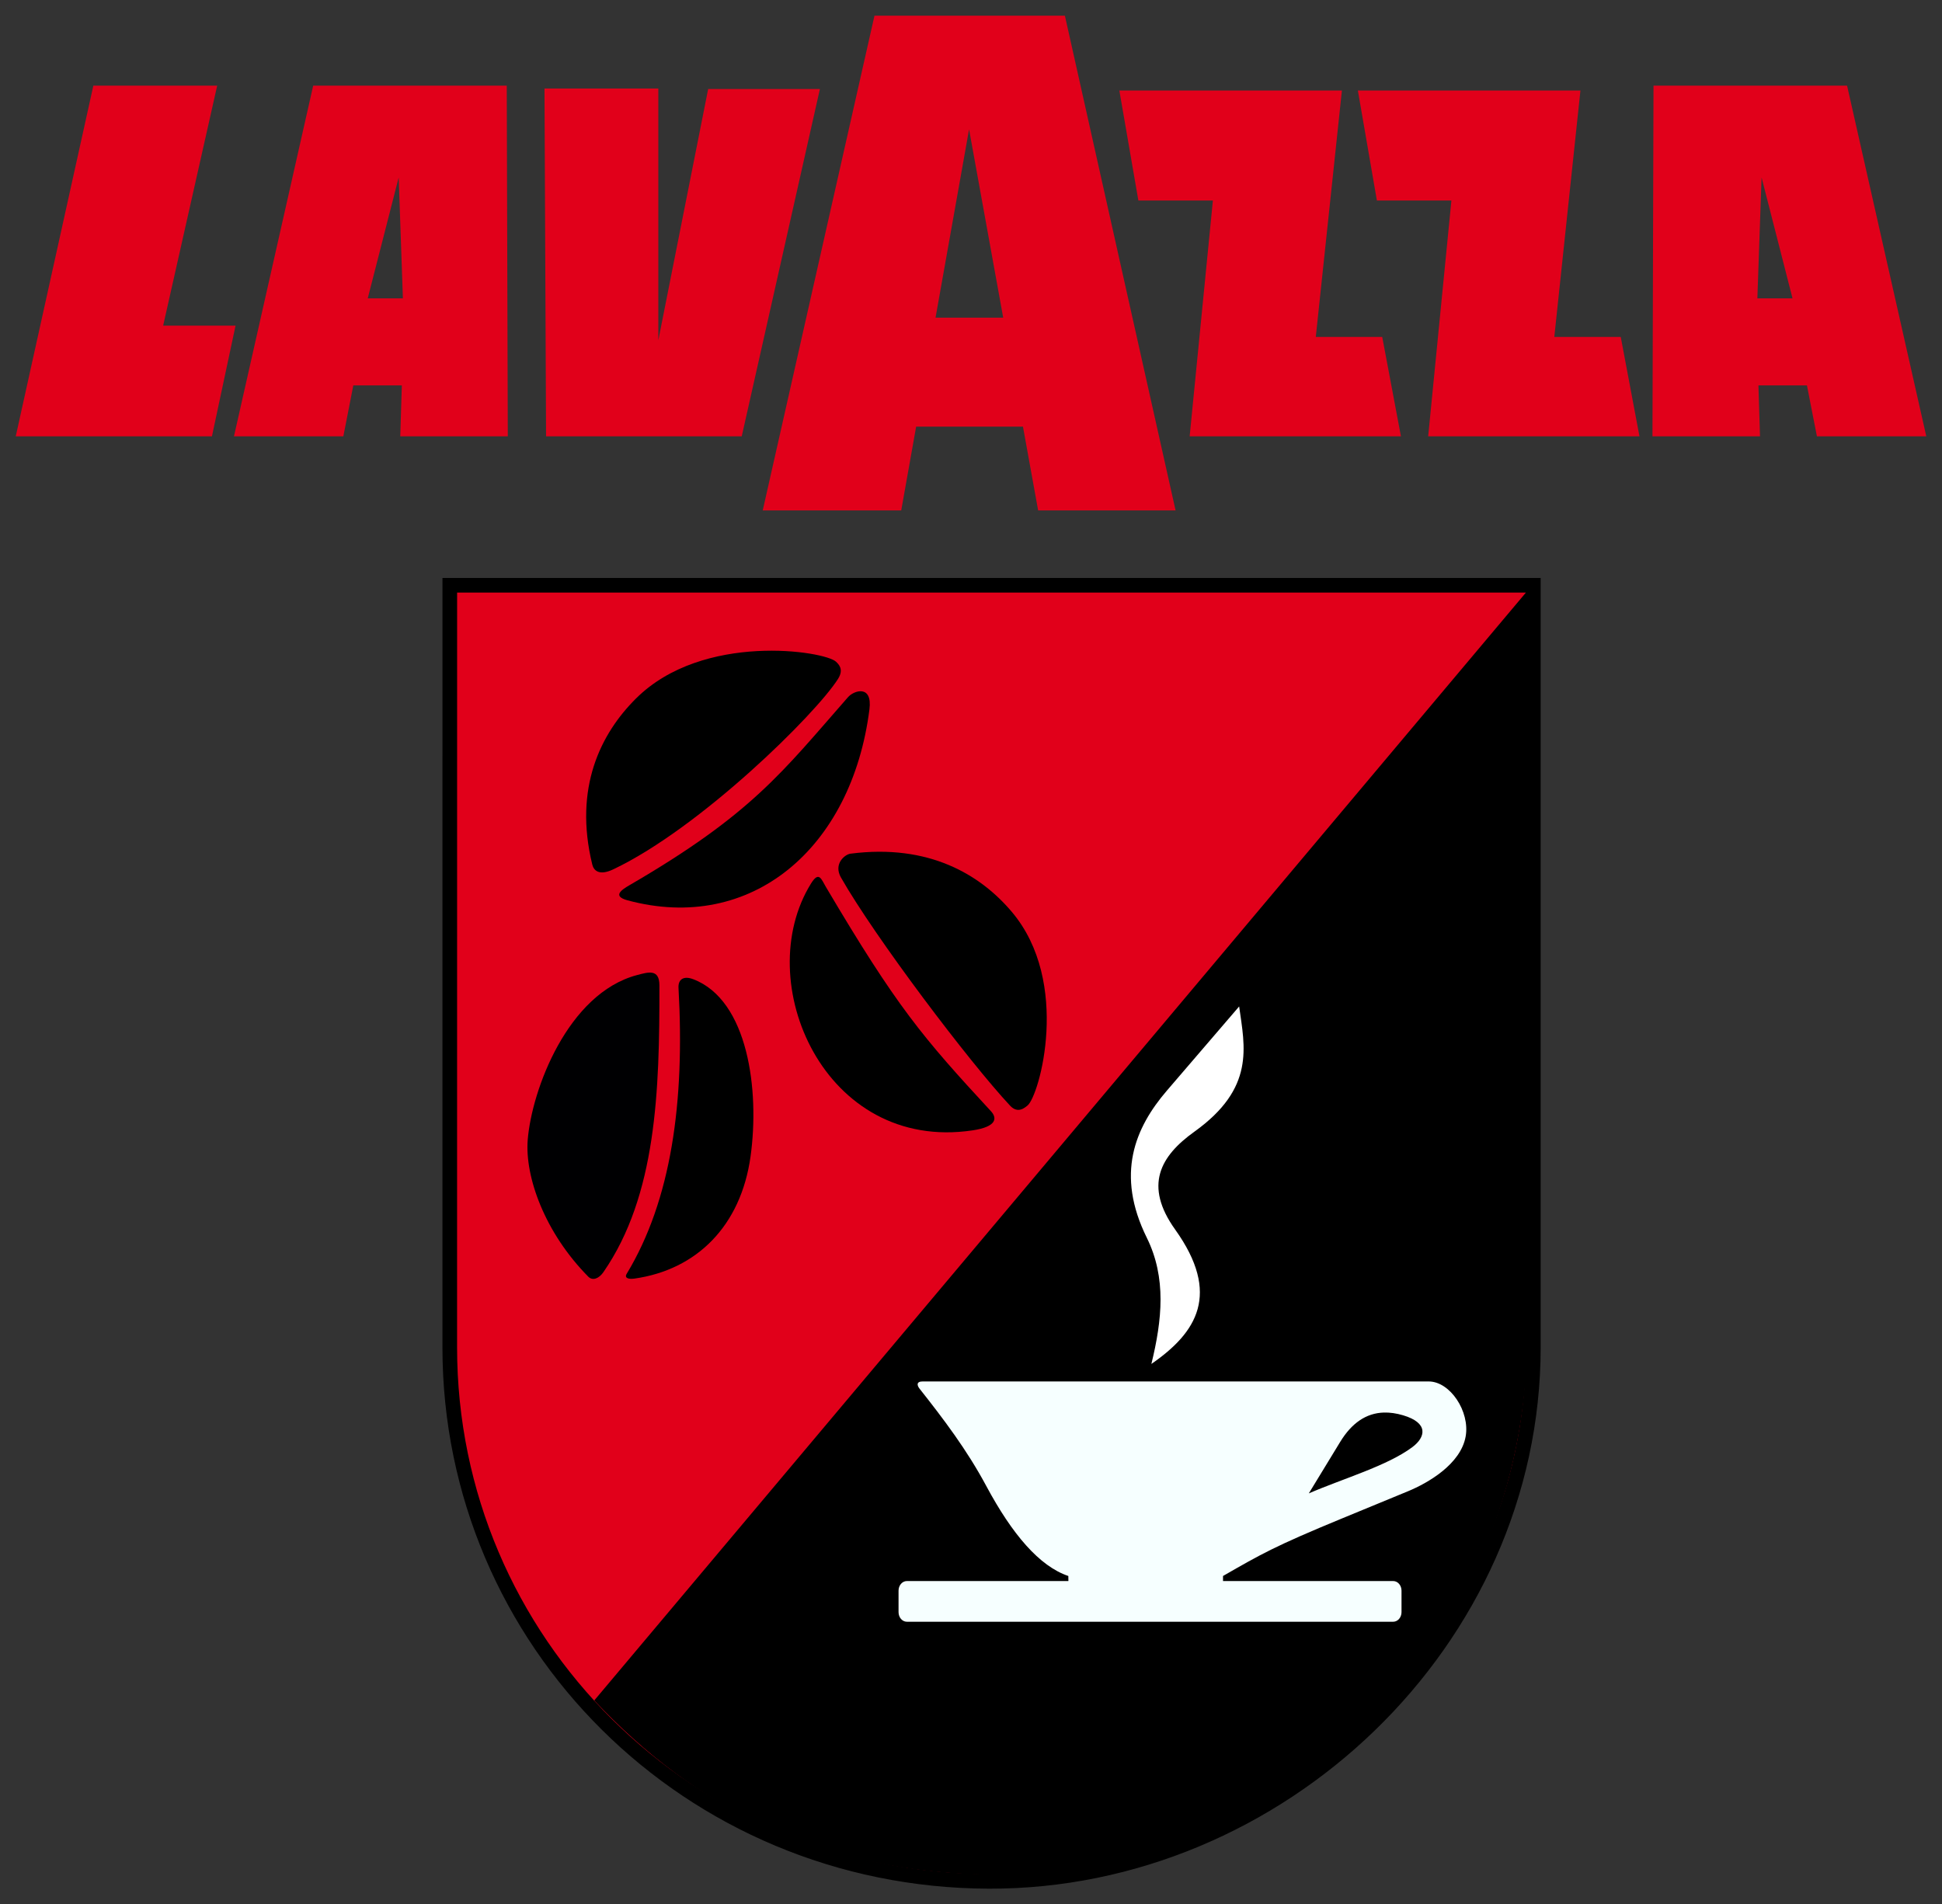
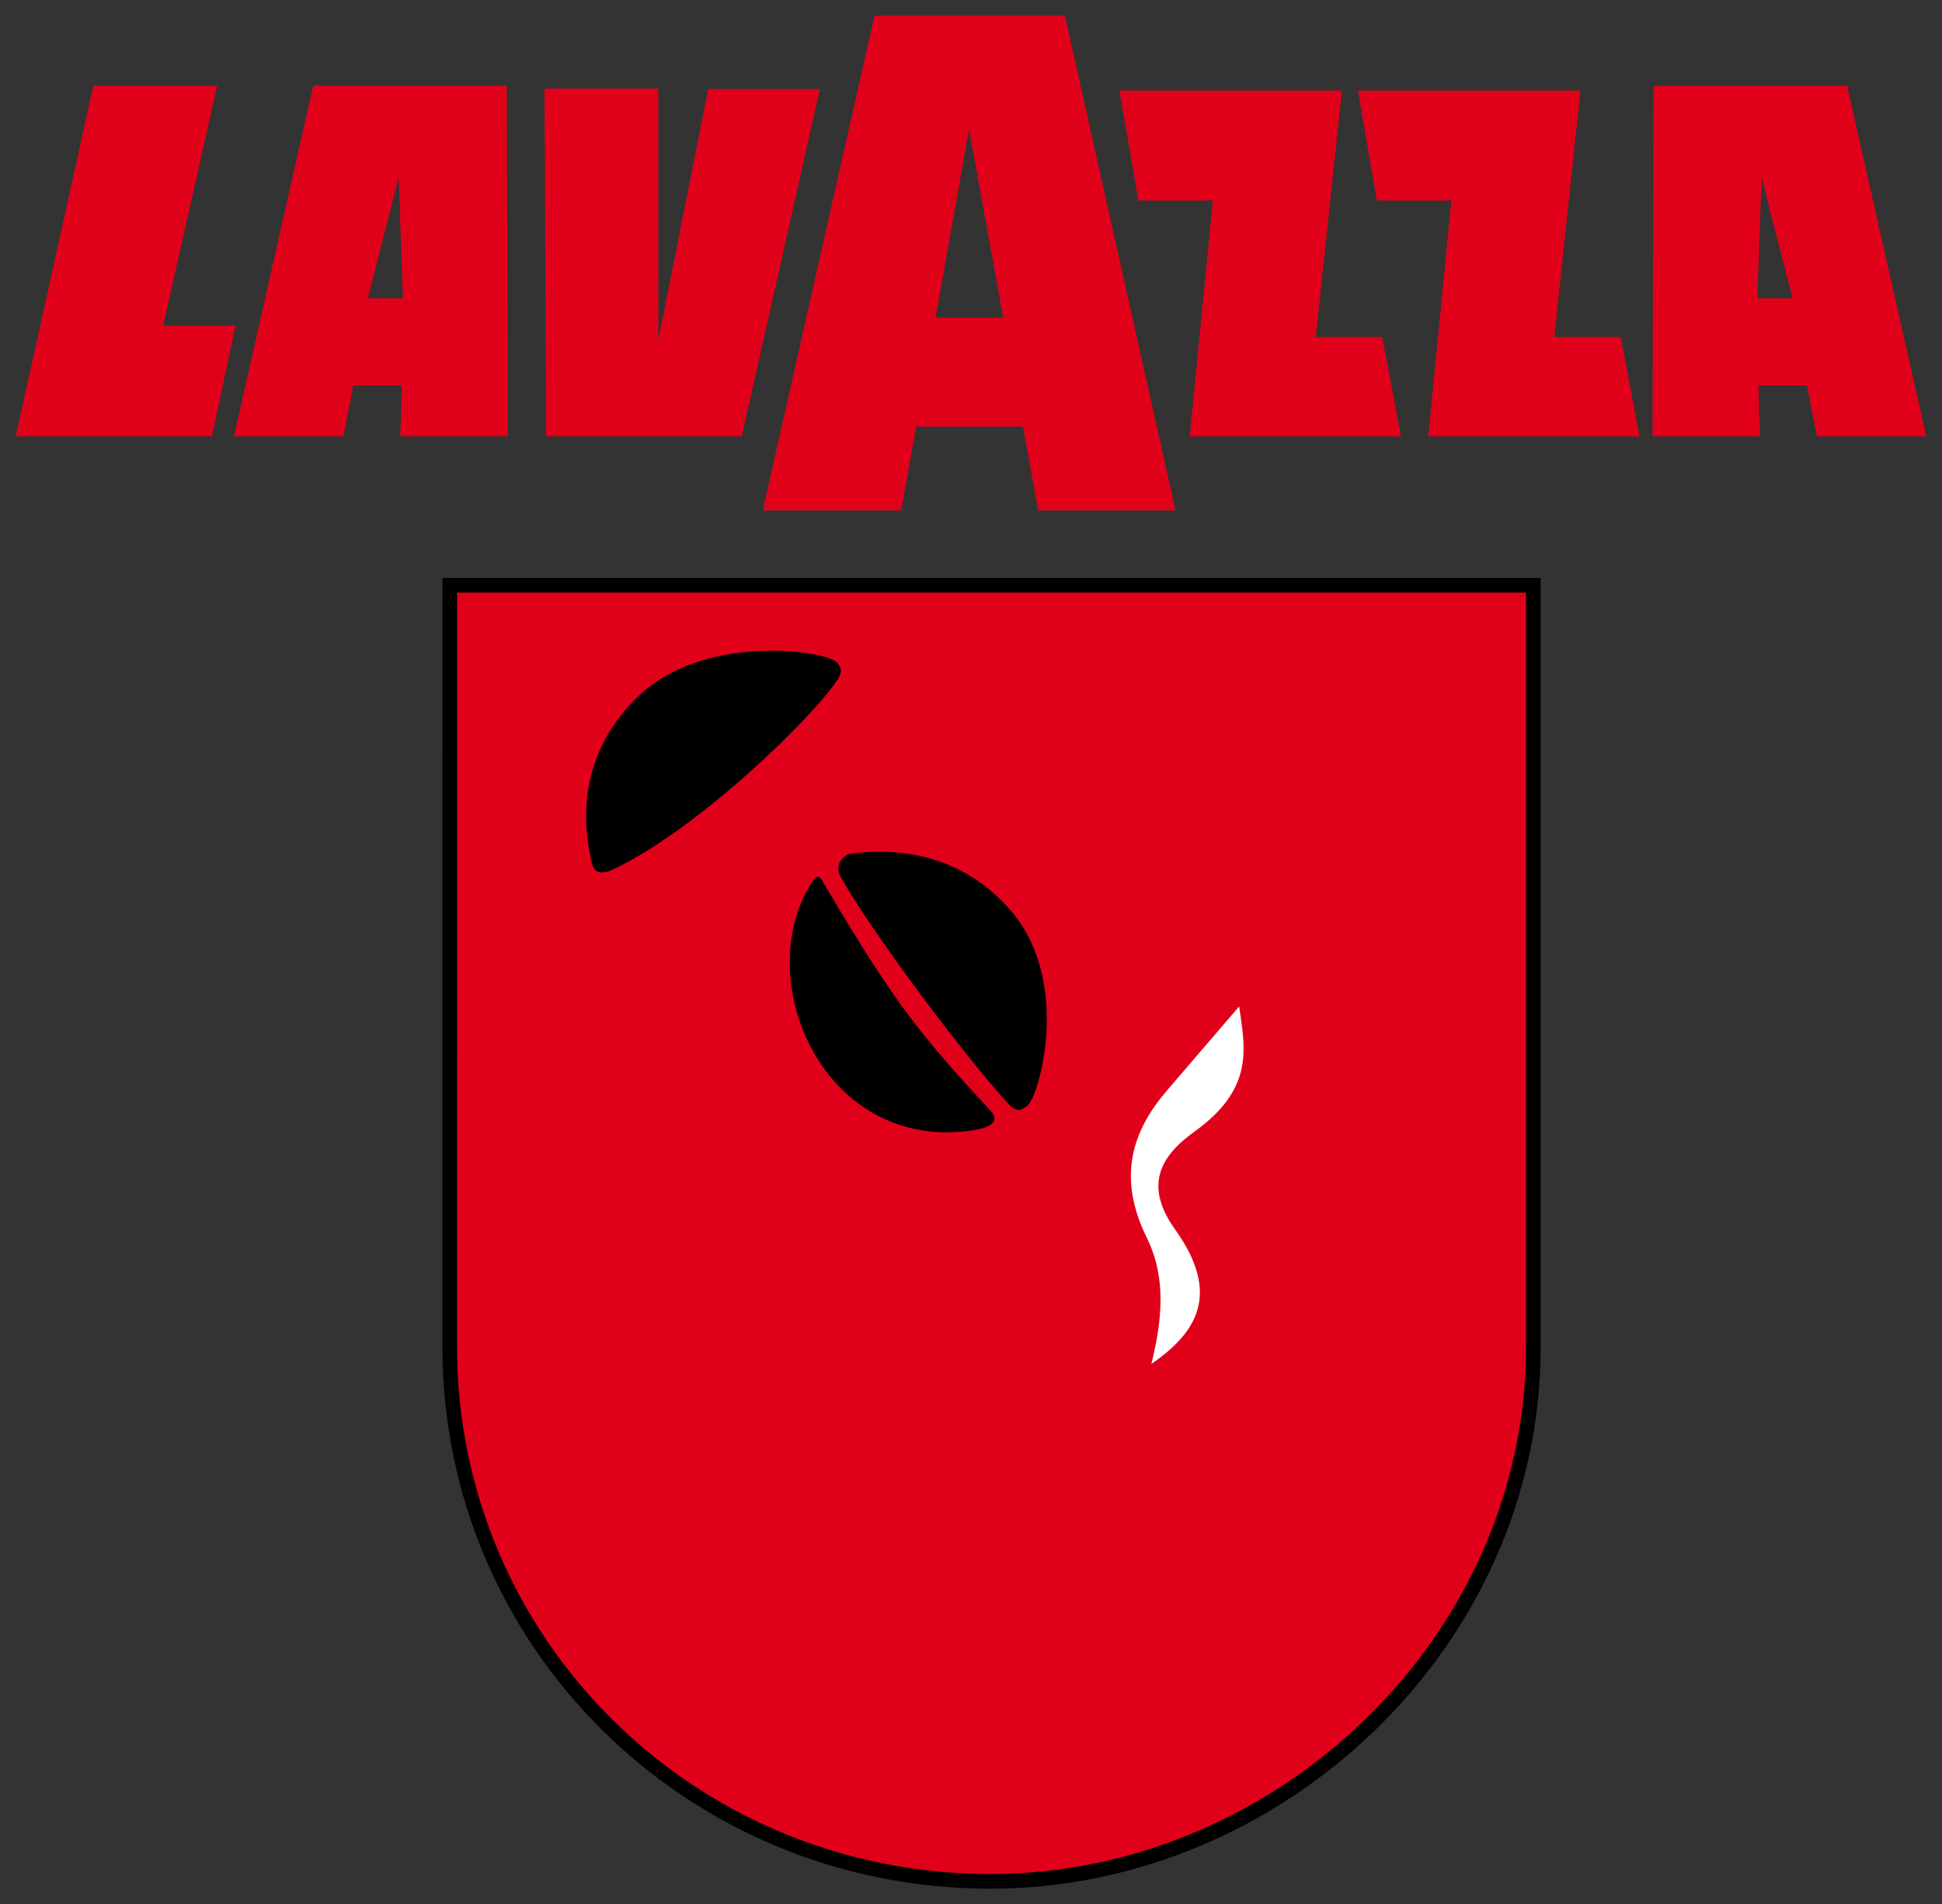
<svg xmlns="http://www.w3.org/2000/svg" width="247.35mm" height="242.55mm" version="1.1" viewBox="0 0 247.35 242.55">
  <rect x="0" y="0" width="247.35" height="242.55" fill="#333333" stroke="none" />
  <title>P-220202</title>
  <g transform="translate(-242.81 -24.593)">
    <g fill="#e1001a">
      <path d="m254.7 35.502-9.885 44.663h24.99l3.007-14.098h-9.221l6.882-30.564z" />
      <path d="m282.7 35.502-10.089 44.662h13.931l1.269-6.481h6.181l-0.201 6.481h13.697l-0.133-44.662zm10.891 11.69 0.535 15.4h-4.477z" />
      <path d="m326.66 35.865h-14.499l0.2 44.3h24.923l9.956-44.233h-14.232l-6.348 32.006z" />
      <path d="m354.19 26.593-14.232 63.009h17.64l1.9-10.669h13.605l1.934 10.669h17.506l-14.098-63.009zm12.049 14.478 4.348 23.985h-8.619z" />
      <path d="m385.38 36.122h28.348l-3.328 31.388h8.463l2.383 12.654h-26.91l2.958-30.033h-9.491z" />
      <path d="m415.76 36.122h28.348l-3.328 31.388h8.463l2.383 12.654h-26.91l2.958-30.033h-9.491z" />
      <path d="m478.07 35.502 10.089 44.662h-13.931l-1.269-6.481h-6.181l0.201 6.481h-13.697l0.133-44.662zm-10.891 11.69-0.535 15.4h4.477z" />
      <path d="m300.1 99.135 138.01 4.4e-5v97.049c0 37.54-32.442 68.133-69.343 68.027-38.214-0.11-68.672-30.527-68.672-68.028z" stroke="#000" stroke-width="1.865" />
    </g>
-     <path d="m437.27 99.94-118.77 141.23c12.937 13.774 28.804 21.849 50.451 22.204 37.709-0.124 68.303-29.626 68.41-68.757z" />
-     <path d="m360.33 200.54c-0.825 0-0.727 0.505-0.405 0.912 3.043 3.852 6.014 7.754 8.512 12.414 3.278 6.114 6.75 10.207 10.446 11.452l8e-3 0.644h-20.569c-0.59 0-1.065 0.547-1.065 1.226v2.732c0 0.679 0.475 1.226 1.065 1.226h61.933c0.59 0 1.065-0.547 1.065-1.226v-2.732c0-0.679-0.475-1.226-1.065-1.226h-21.67v-0.645c4.816-2.761 6.486-3.756 15.2-7.347l8.36-3.445c2.508-1.034 6.725-3.436 7.347-6.992 0.554-3.169-1.98-6.992-4.712-6.992zm58.753 3.962c0.761-0.021 1.572 0.093 2.434 0.348 3.28 0.97 2.882 2.787 1.185 4.054-3.213 2.399-8.826 4.004-13.191 5.894l3.992-6.549c1.459-2.393 3.297-3.683 5.58-3.747z" fill="#f6ffff" stop-color="#000000" style="paint-order:fill markers stroke" />
    <path d="m389.46 198.31c1.365-5.587 1.939-10.963-0.582-16.07-3.998-8.097-1.52-13.994 2.562-18.748l9.199-10.713c0.72 5.177 2.054 10.395-5.706 15.953-4.331 3.102-6.463 6.839-2.445 12.46 5.862 8.203 2.774 13.114-3.028 17.118z" fill="#fff" />
    <g transform="translate(259.04)">
-       <path d="m94.509 114.94c-2.247 17.706-15.059 28.578-30.821 24.319-1.934-0.523-0.779-1.323 0.228-1.907 15.611-9.066 19.478-14.402 27.862-23.963 0.771-0.879 3.132-1.613 2.731 1.551z" />
      <path d="m61.896 135.31c11.118-5.288 25.795-19.79 28.614-24.251 0.784-1.241 0.055-1.882-0.254-2.182-1.402-1.364-16.921-3.816-25.469 4.668-4.508 4.474-7.966 11.385-5.581 21.156 0.175 0.715 0.815 1.5 2.689 0.609z" />
    </g>
-     <path d="m326.8 150.1c-4e-3 -2.145-1.424-1.693-2.844-1.319-8.843 2.33-13.419 14.638-13.93 20.977-0.379 4.712 2.162 11.821 7.707 17.433 0.576 0.583 1.385 0.223 1.937-0.577 6.751-9.78 7.152-23.039 7.13-36.514z" fill="#000002" />
-     <path d="m329.23 150.43c-0.063-1.113 0.649-1.592 1.896-1.113 6.976 2.682 8.45 14.151 7.281 22.562-1.234 8.883-6.888 14.439-14.781 15.56-0.657 0.093-1.356-0.011-0.989-0.618 5.668-9.38 7.413-21.852 6.594-36.391z" />
    <g transform="matrix(-.105 .95 -.999 -.1 491.92 90.545)">
      <path d="m94.277 115.46c4.892 18.37-16.789 30.093-30.588 23.805-1.811-0.825-0.718-1.237 0.228-1.907 14.989-10.632 18.66-14.289 27.576-23.96 0.794-0.861 1.965-1.016 2.785 2.062z" />
      <path d="m62.496 135.57c7.45-5.102 22.792-18.777 28.014-24.514 0.997-1.095 0.055-1.882-0.254-2.182-1.402-1.364-16.921-3.816-25.469 4.668-4.508 4.474-7.966 11.385-5.581 21.156 0.175 0.715 1.587 2.038 3.289 0.872z" />
    </g>
  </g>
</svg>